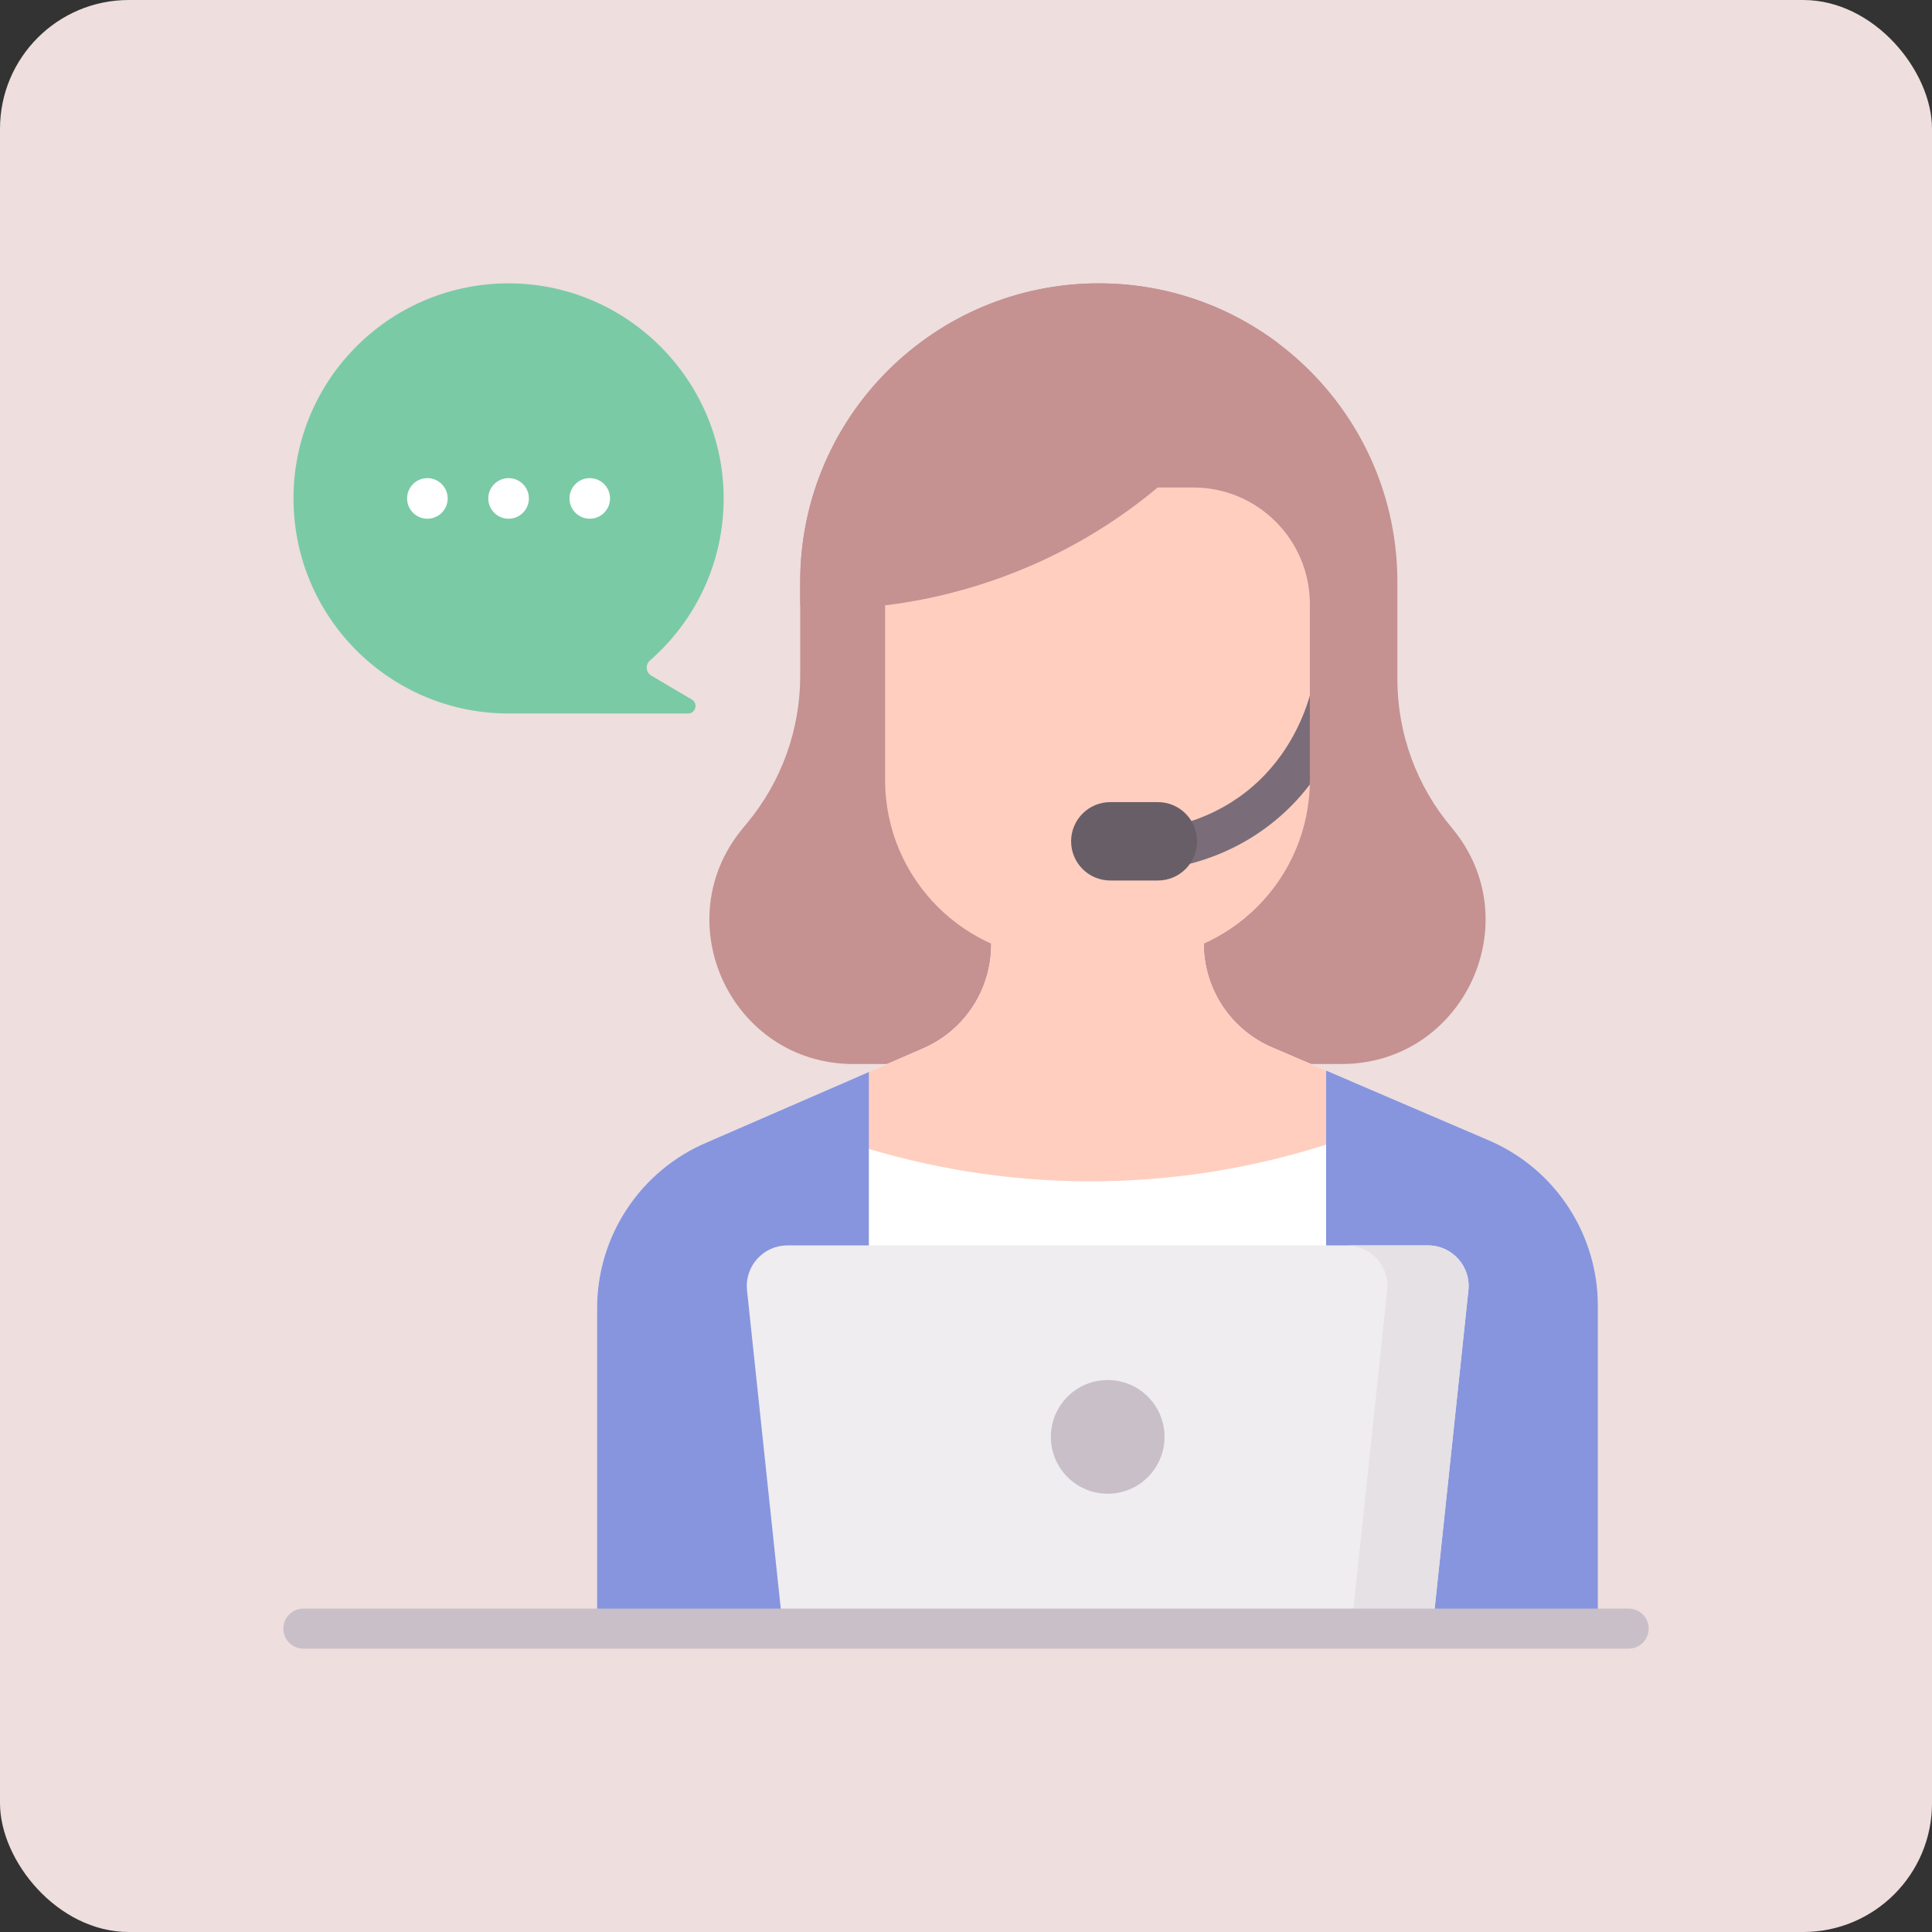
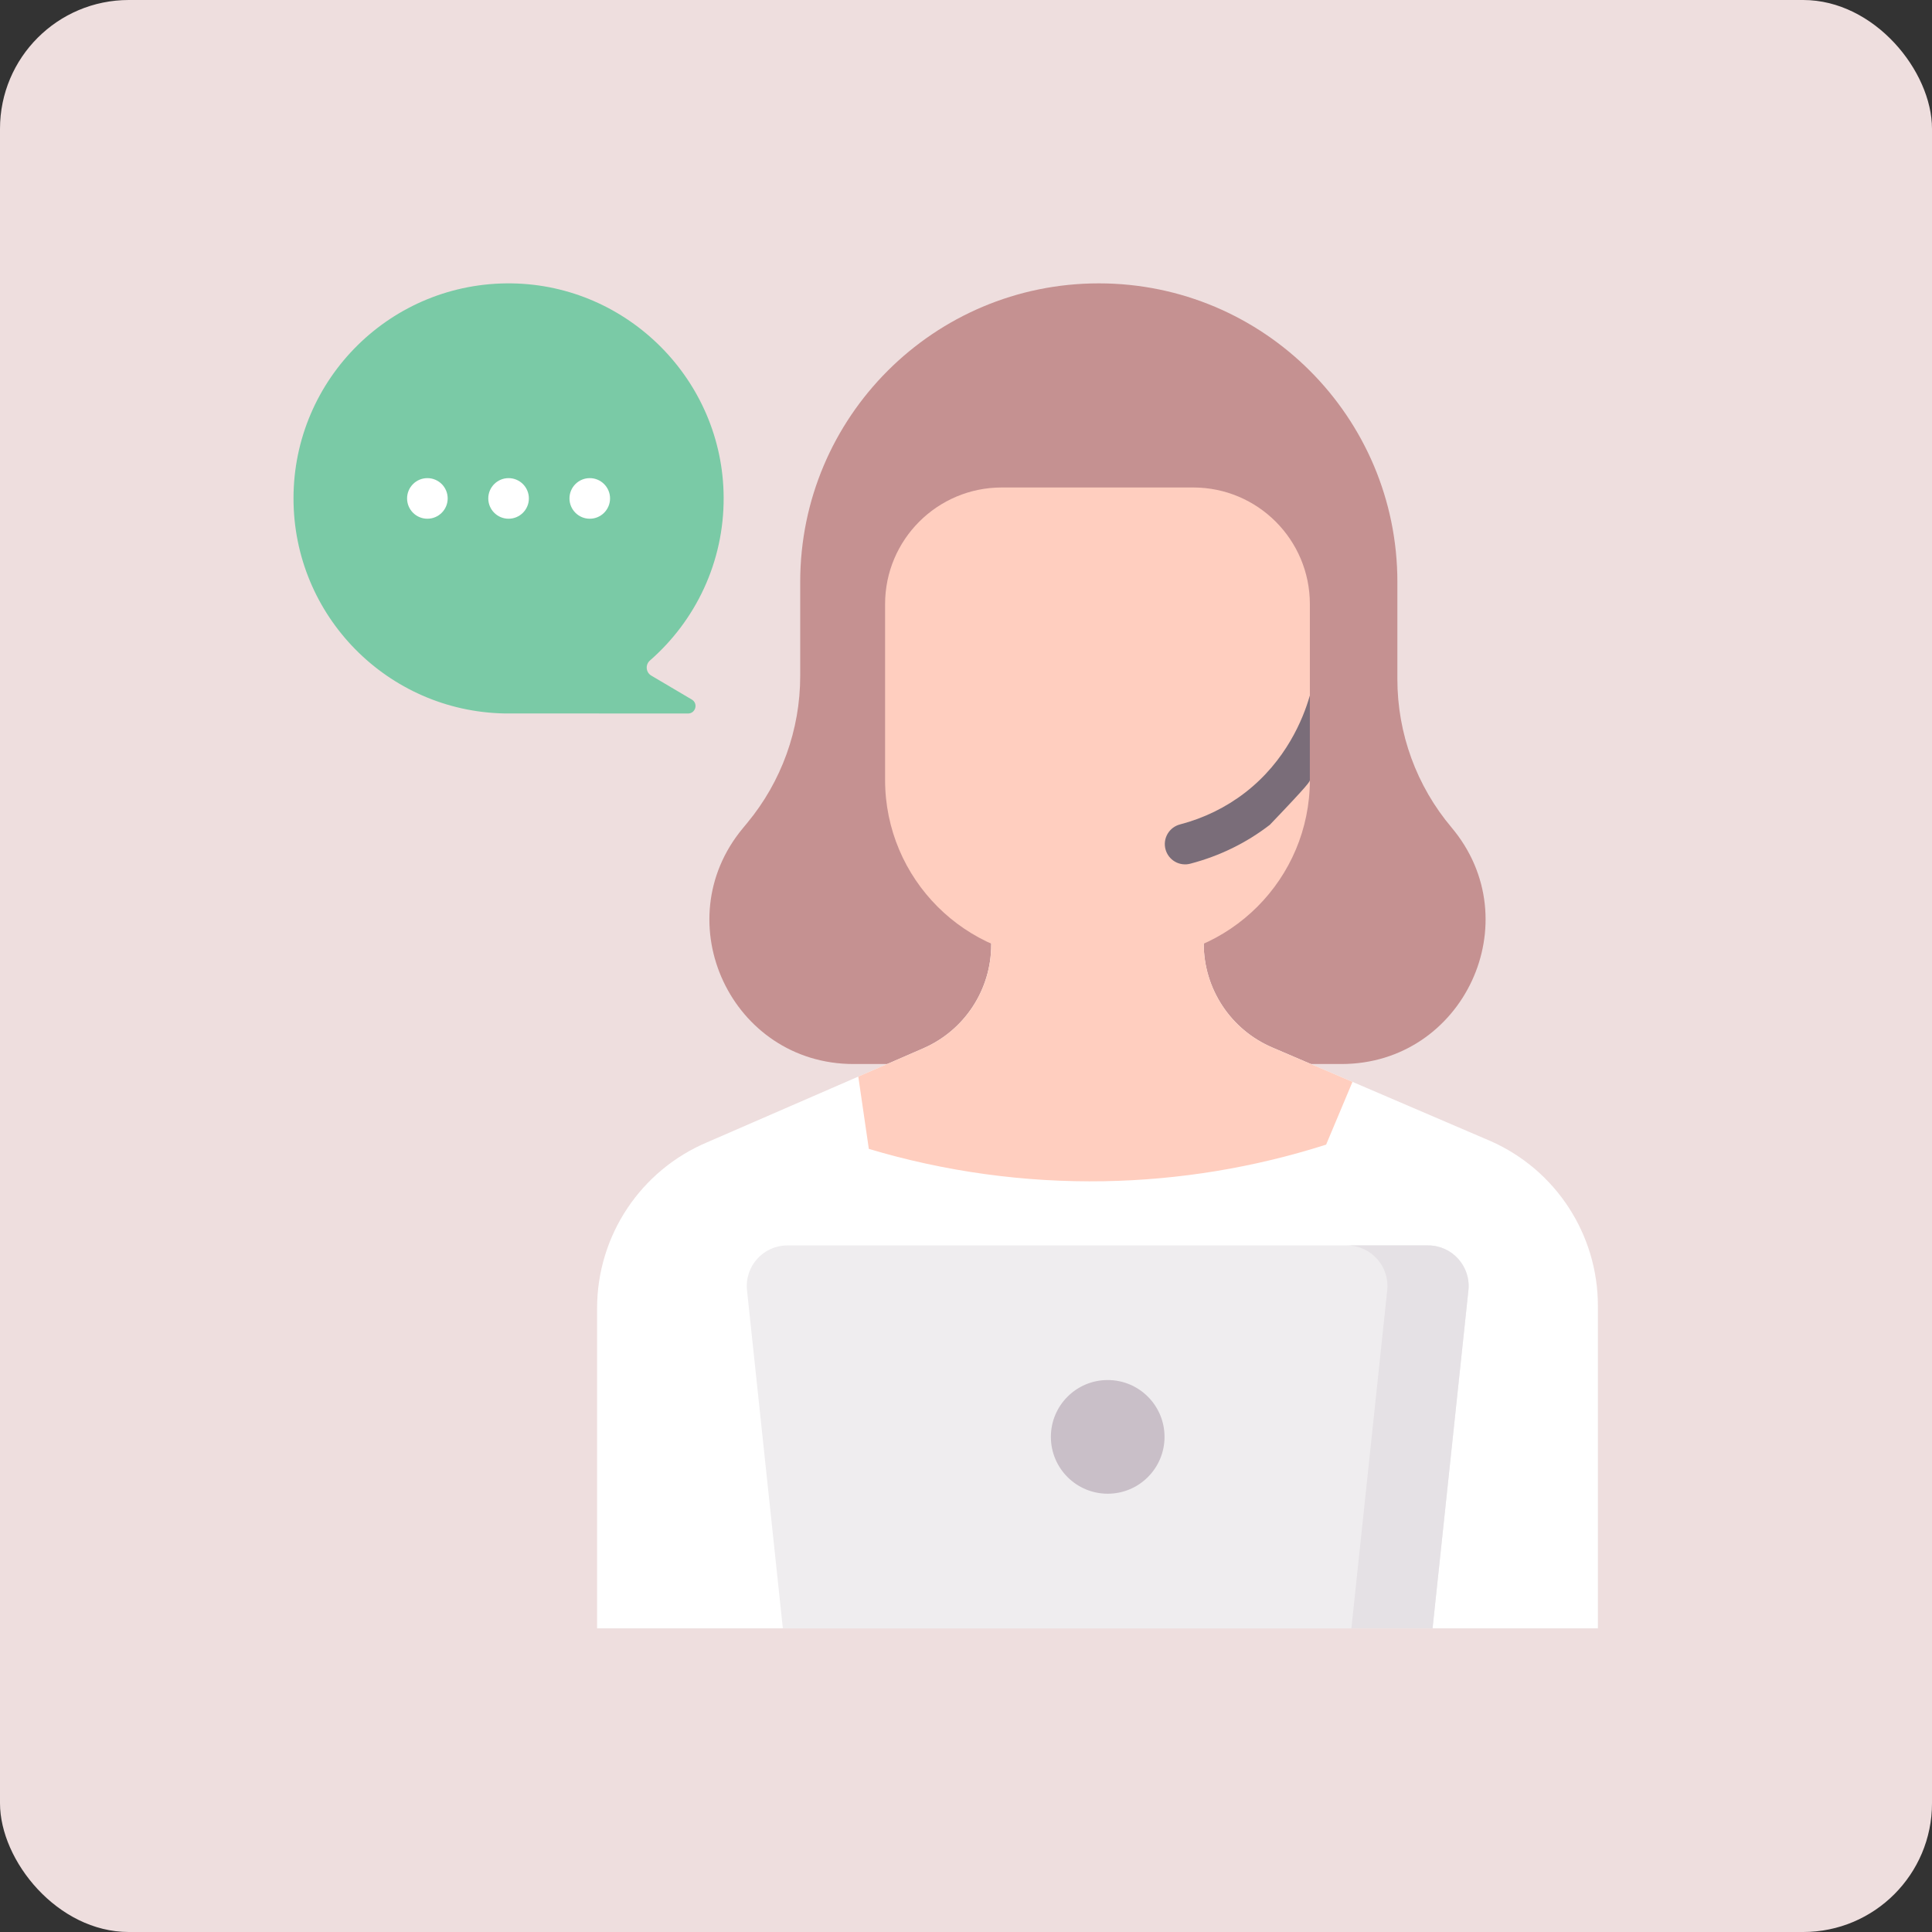
<svg xmlns="http://www.w3.org/2000/svg" width="75" height="75" viewBox="0 0 75 75" fill="none">
  <rect x="0" y="0" width="75" height="75" fill="#333333" stroke="none" />
  <rect width="75" height="75" rx="5" fill="#EEDEDE" />
  <path d="M11.394 19.349C11.394 14.697 15.198 10.934 19.866 11.001C24.387 11.066 28.063 14.774 28.092 19.295C28.108 21.827 26.996 24.099 25.23 25.641C25.044 25.804 25.07 26.101 25.283 26.227L26.857 27.157C27.111 27.308 27.004 27.698 26.709 27.698L19.585 27.696C15.047 27.611 11.394 23.907 11.394 19.349Z" fill="#7ACAA6" />
  <path d="M52.074 41.305H33.134C28.404 41.305 25.815 35.792 28.837 32.152L29.005 31.949C30.335 30.346 31.064 28.327 31.064 26.243V22.591C31.064 16.189 36.254 11 42.655 11C49.057 11 54.246 16.189 54.246 22.591V26.367C54.246 28.473 54.99 30.511 56.347 32.121C59.406 35.754 56.823 41.305 52.074 41.305Z" fill="#C59191" />
  <path d="M62.03 50.691V63.212H23.179V50.785C23.179 47.972 24.865 45.432 27.457 44.341L33.729 41.615L35.841 40.697C37.443 40 38.479 38.419 38.479 36.672V35.861H46.728V36.63C46.728 38.385 47.775 39.972 49.389 40.663L57.872 44.3C60.4 45.42 62.03 47.925 62.03 50.691Z" fill="white" />
  <path d="M33.728 44.6C36.69 45.485 39.77 45.908 42.86 45.855C45.787 45.803 48.691 45.325 51.48 44.434L52.503 41.998L49.389 40.663C48.599 40.325 47.926 39.763 47.454 39.046C46.981 38.329 46.729 37.489 46.729 36.63V35.862H38.48V36.672C38.48 37.527 38.23 38.363 37.761 39.078C37.293 39.793 36.625 40.355 35.841 40.696L33.319 41.793L33.728 44.6Z" fill="#FFCEBF" />
-   <path d="M57.871 44.3L51.481 41.56L51.48 41.561V63.212H62.03V50.691C62.03 47.925 60.4 45.42 57.871 44.3ZM33.729 41.615V63.212H23.179V50.785C23.179 47.972 24.865 45.432 27.457 44.341L33.729 41.615Z" fill="#8795DE" />
  <path d="M50.849 23.452V30.276C50.849 34.121 47.732 37.238 43.888 37.238H41.321C37.476 37.238 34.359 34.121 34.359 30.276V23.452C34.359 20.951 36.387 18.924 38.888 18.924H46.321C48.822 18.924 50.849 20.951 50.849 23.452Z" fill="#FFCEBF" />
-   <path d="M50.849 27.003C50.846 27.012 50.842 27.021 50.839 27.031C50.588 27.9 49.927 29.541 48.331 30.772C47.588 31.345 46.74 31.759 45.812 32.003C45.711 32.029 45.616 32.074 45.533 32.136C45.45 32.199 45.38 32.277 45.327 32.367C45.274 32.456 45.24 32.555 45.225 32.658C45.211 32.761 45.217 32.866 45.244 32.967C45.27 33.067 45.316 33.162 45.379 33.245C45.442 33.327 45.521 33.397 45.611 33.449C45.701 33.501 45.8 33.535 45.904 33.548C46.007 33.562 46.111 33.555 46.212 33.527C47.346 33.23 48.382 32.723 49.294 32.02C49.877 31.57 50.398 31.046 50.844 30.46C50.846 30.399 50.849 30.338 50.849 30.277V27.003H50.849Z" fill="#7A6D79" />
-   <path d="M44.948 34.181H43.102C42.261 34.181 41.58 33.5 41.58 32.659C41.58 31.819 42.261 31.138 43.102 31.138H44.948C45.788 31.138 46.47 31.819 46.47 32.659C46.47 33.5 45.788 34.181 44.948 34.181Z" fill="#685E68" />
-   <path d="M42.655 11C45.273 11 47.688 11.868 49.628 13.332C48.66 15.016 46.437 18.346 42.27 20.811C39.175 22.642 36.258 23.257 34.461 23.489H31.064V22.591C31.064 16.189 36.254 11 42.655 11Z" fill="#C59191" />
+   <path d="M50.849 27.003C50.846 27.012 50.842 27.021 50.839 27.031C50.588 27.9 49.927 29.541 48.331 30.772C47.588 31.345 46.74 31.759 45.812 32.003C45.711 32.029 45.616 32.074 45.533 32.136C45.45 32.199 45.38 32.277 45.327 32.367C45.274 32.456 45.24 32.555 45.225 32.658C45.211 32.761 45.217 32.866 45.244 32.967C45.27 33.067 45.316 33.162 45.379 33.245C45.442 33.327 45.521 33.397 45.611 33.449C45.701 33.501 45.8 33.535 45.904 33.548C46.007 33.562 46.111 33.555 46.212 33.527C47.346 33.23 48.382 32.723 49.294 32.02C50.846 30.399 50.849 30.338 50.849 30.277V27.003H50.849Z" fill="#7A6D79" />
  <path d="M55.612 63.212H30.39L28.999 50.089C28.9 49.158 29.63 48.347 30.566 48.347H55.436C56.372 48.347 57.102 49.158 57.004 50.089L55.612 63.212Z" fill="#EFEDEF" />
  <path d="M55.436 48.347H52.285C53.221 48.347 53.95 49.158 53.852 50.089L52.461 63.212H55.612L57.003 50.089C57.102 49.158 56.372 48.347 55.436 48.347Z" fill="#E5E1E5" />
-   <path d="M63.224 64H11.776C11.348 64 11 63.652 11 63.224C11 62.795 11.348 62.447 11.776 62.447H63.224C63.653 62.447 64 62.795 64 63.224C64 63.652 63.653 64 63.224 64Z" fill="#C9BFC8" />
  <path d="M43.001 57.986C44.22 57.986 45.207 56.998 45.207 55.779C45.207 54.561 44.22 53.573 43.001 53.573C41.783 53.573 40.795 54.561 40.795 55.779C40.795 56.998 41.783 57.986 43.001 57.986Z" fill="#C9BFC8" />
  <path d="M16.591 20.137C17.026 20.137 17.379 19.784 17.379 19.349C17.379 18.914 17.026 18.561 16.591 18.561C16.156 18.561 15.803 18.914 15.803 19.349C15.803 19.784 16.156 20.137 16.591 20.137Z" fill="white" />
  <path d="M19.743 20.137C20.178 20.137 20.531 19.784 20.531 19.349C20.531 18.914 20.178 18.561 19.743 18.561C19.308 18.561 18.955 18.914 18.955 19.349C18.955 19.784 19.308 20.137 19.743 20.137Z" fill="white" />
  <path d="M22.895 20.137C23.33 20.137 23.682 19.784 23.682 19.349C23.682 18.914 23.33 18.561 22.895 18.561C22.459 18.561 22.107 18.914 22.107 19.349C22.107 19.784 22.459 20.137 22.895 20.137Z" fill="white" />
</svg>